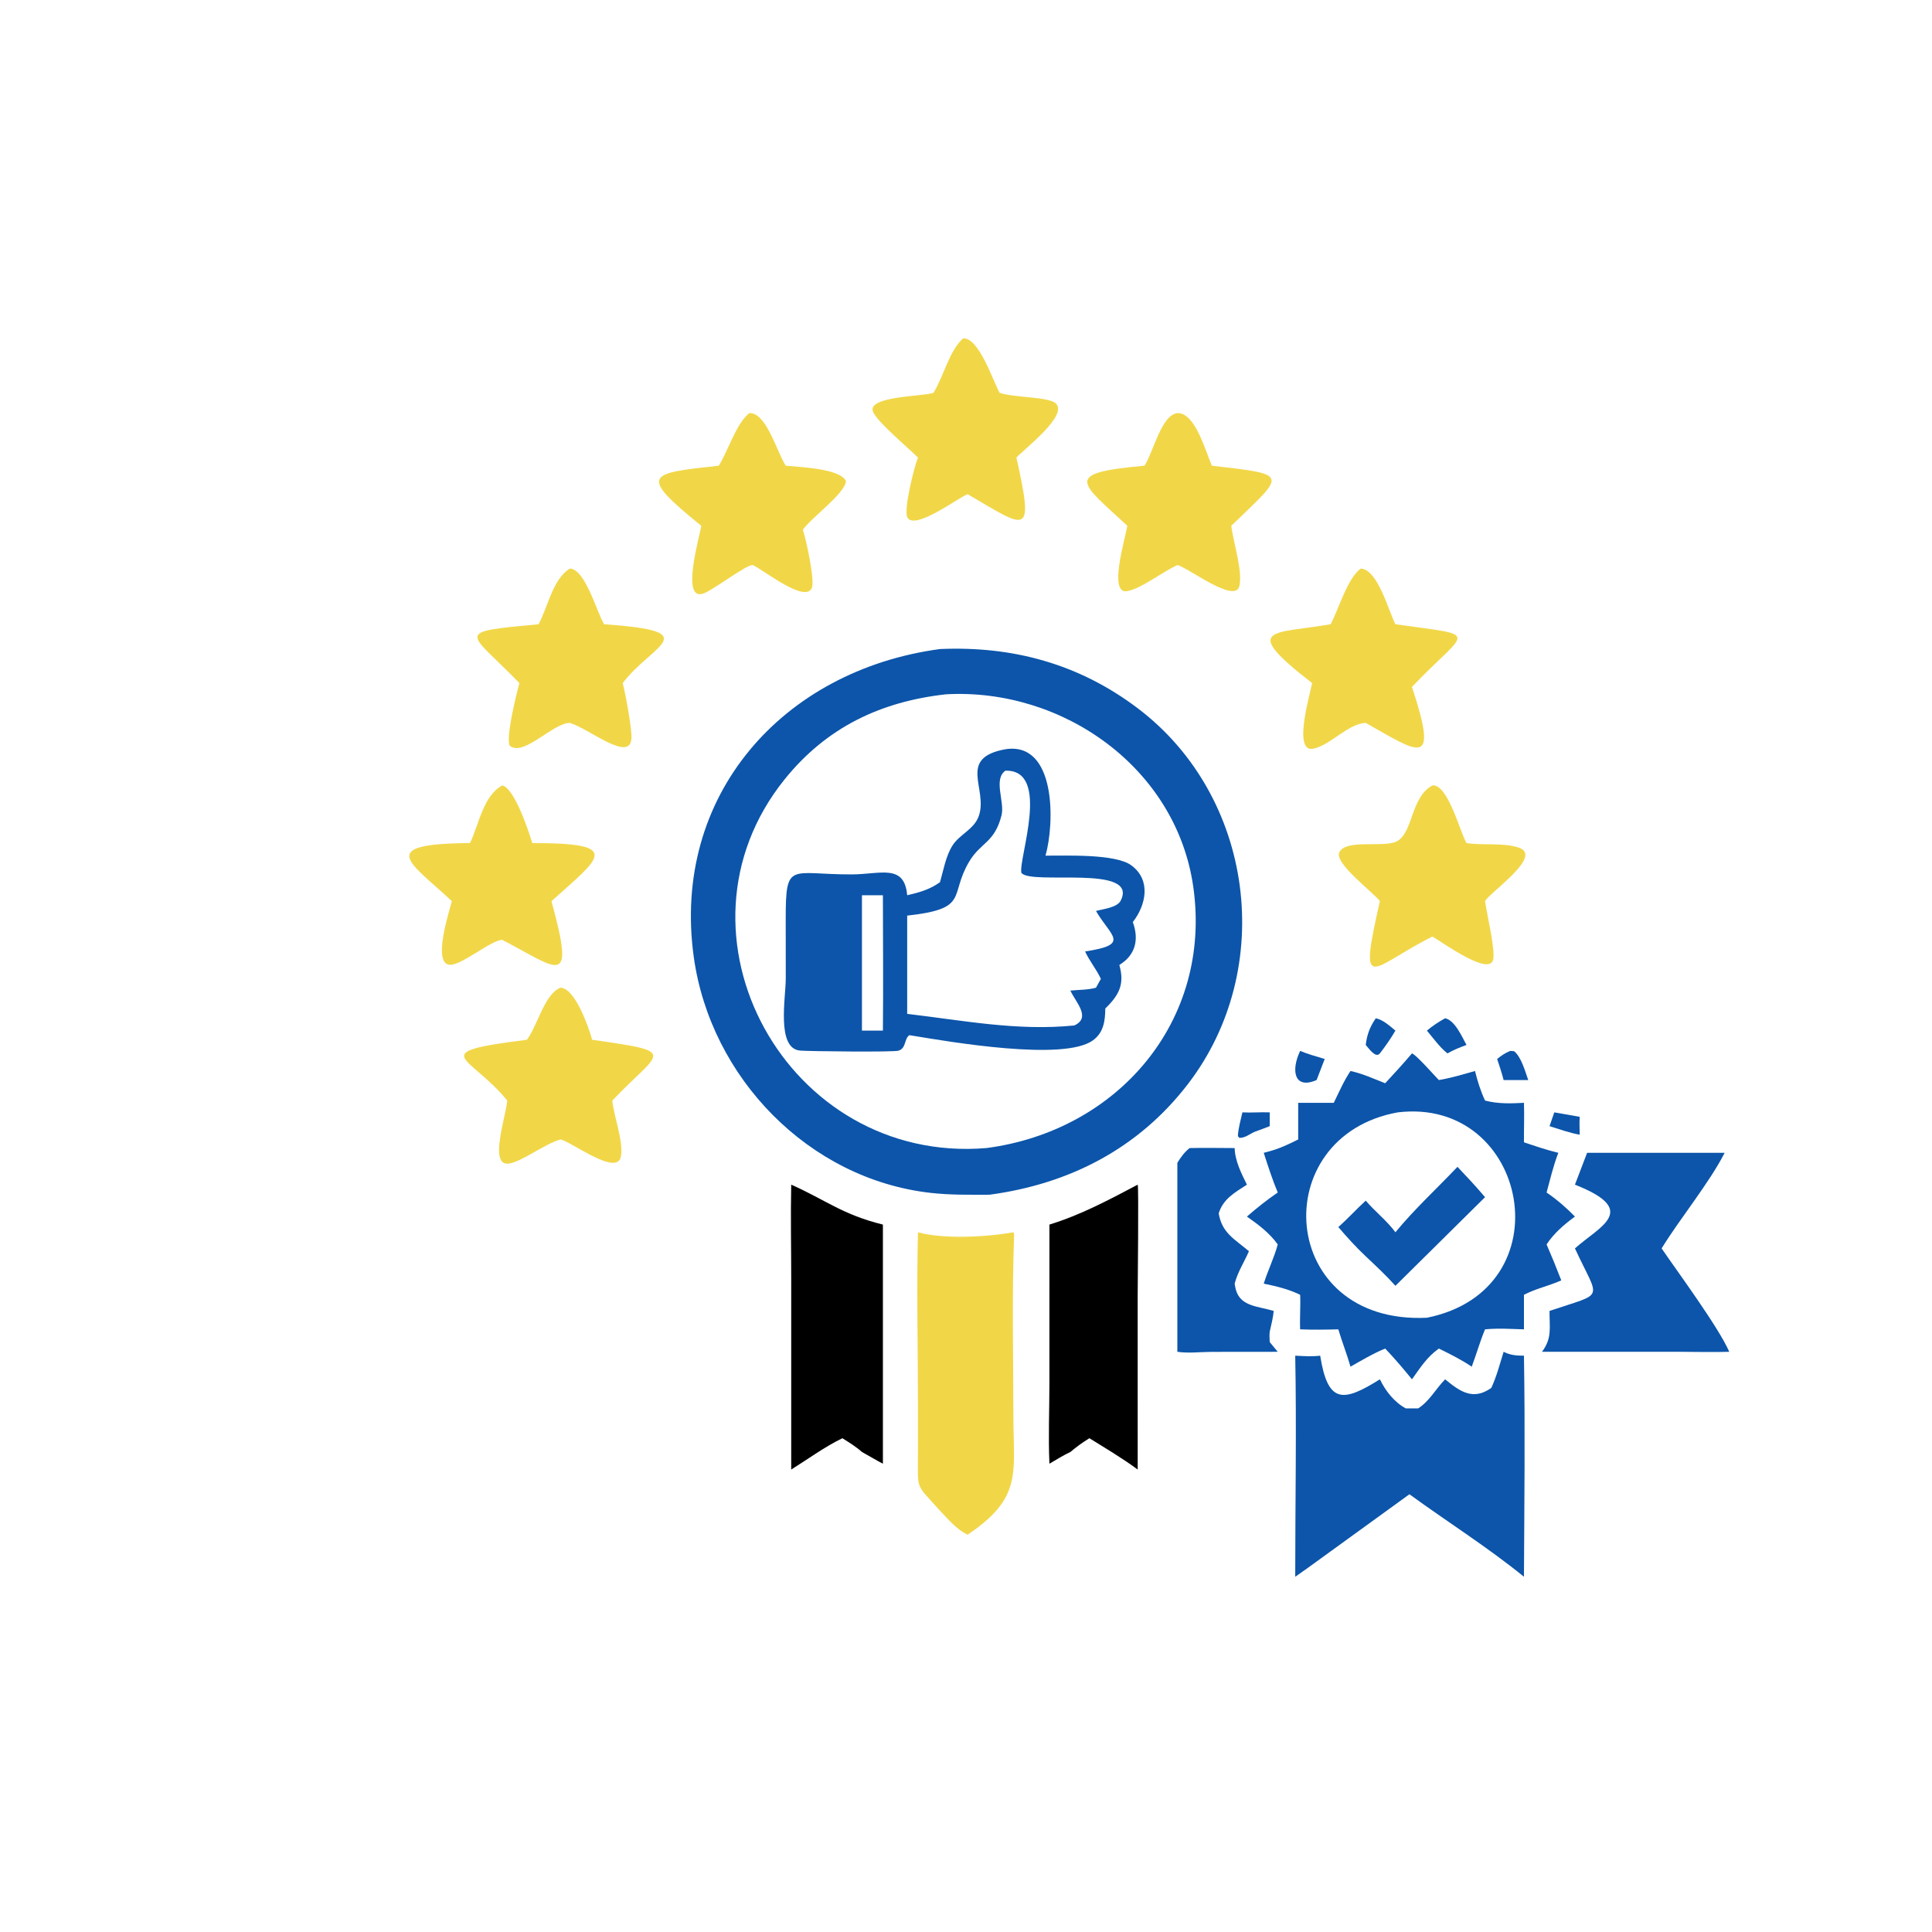
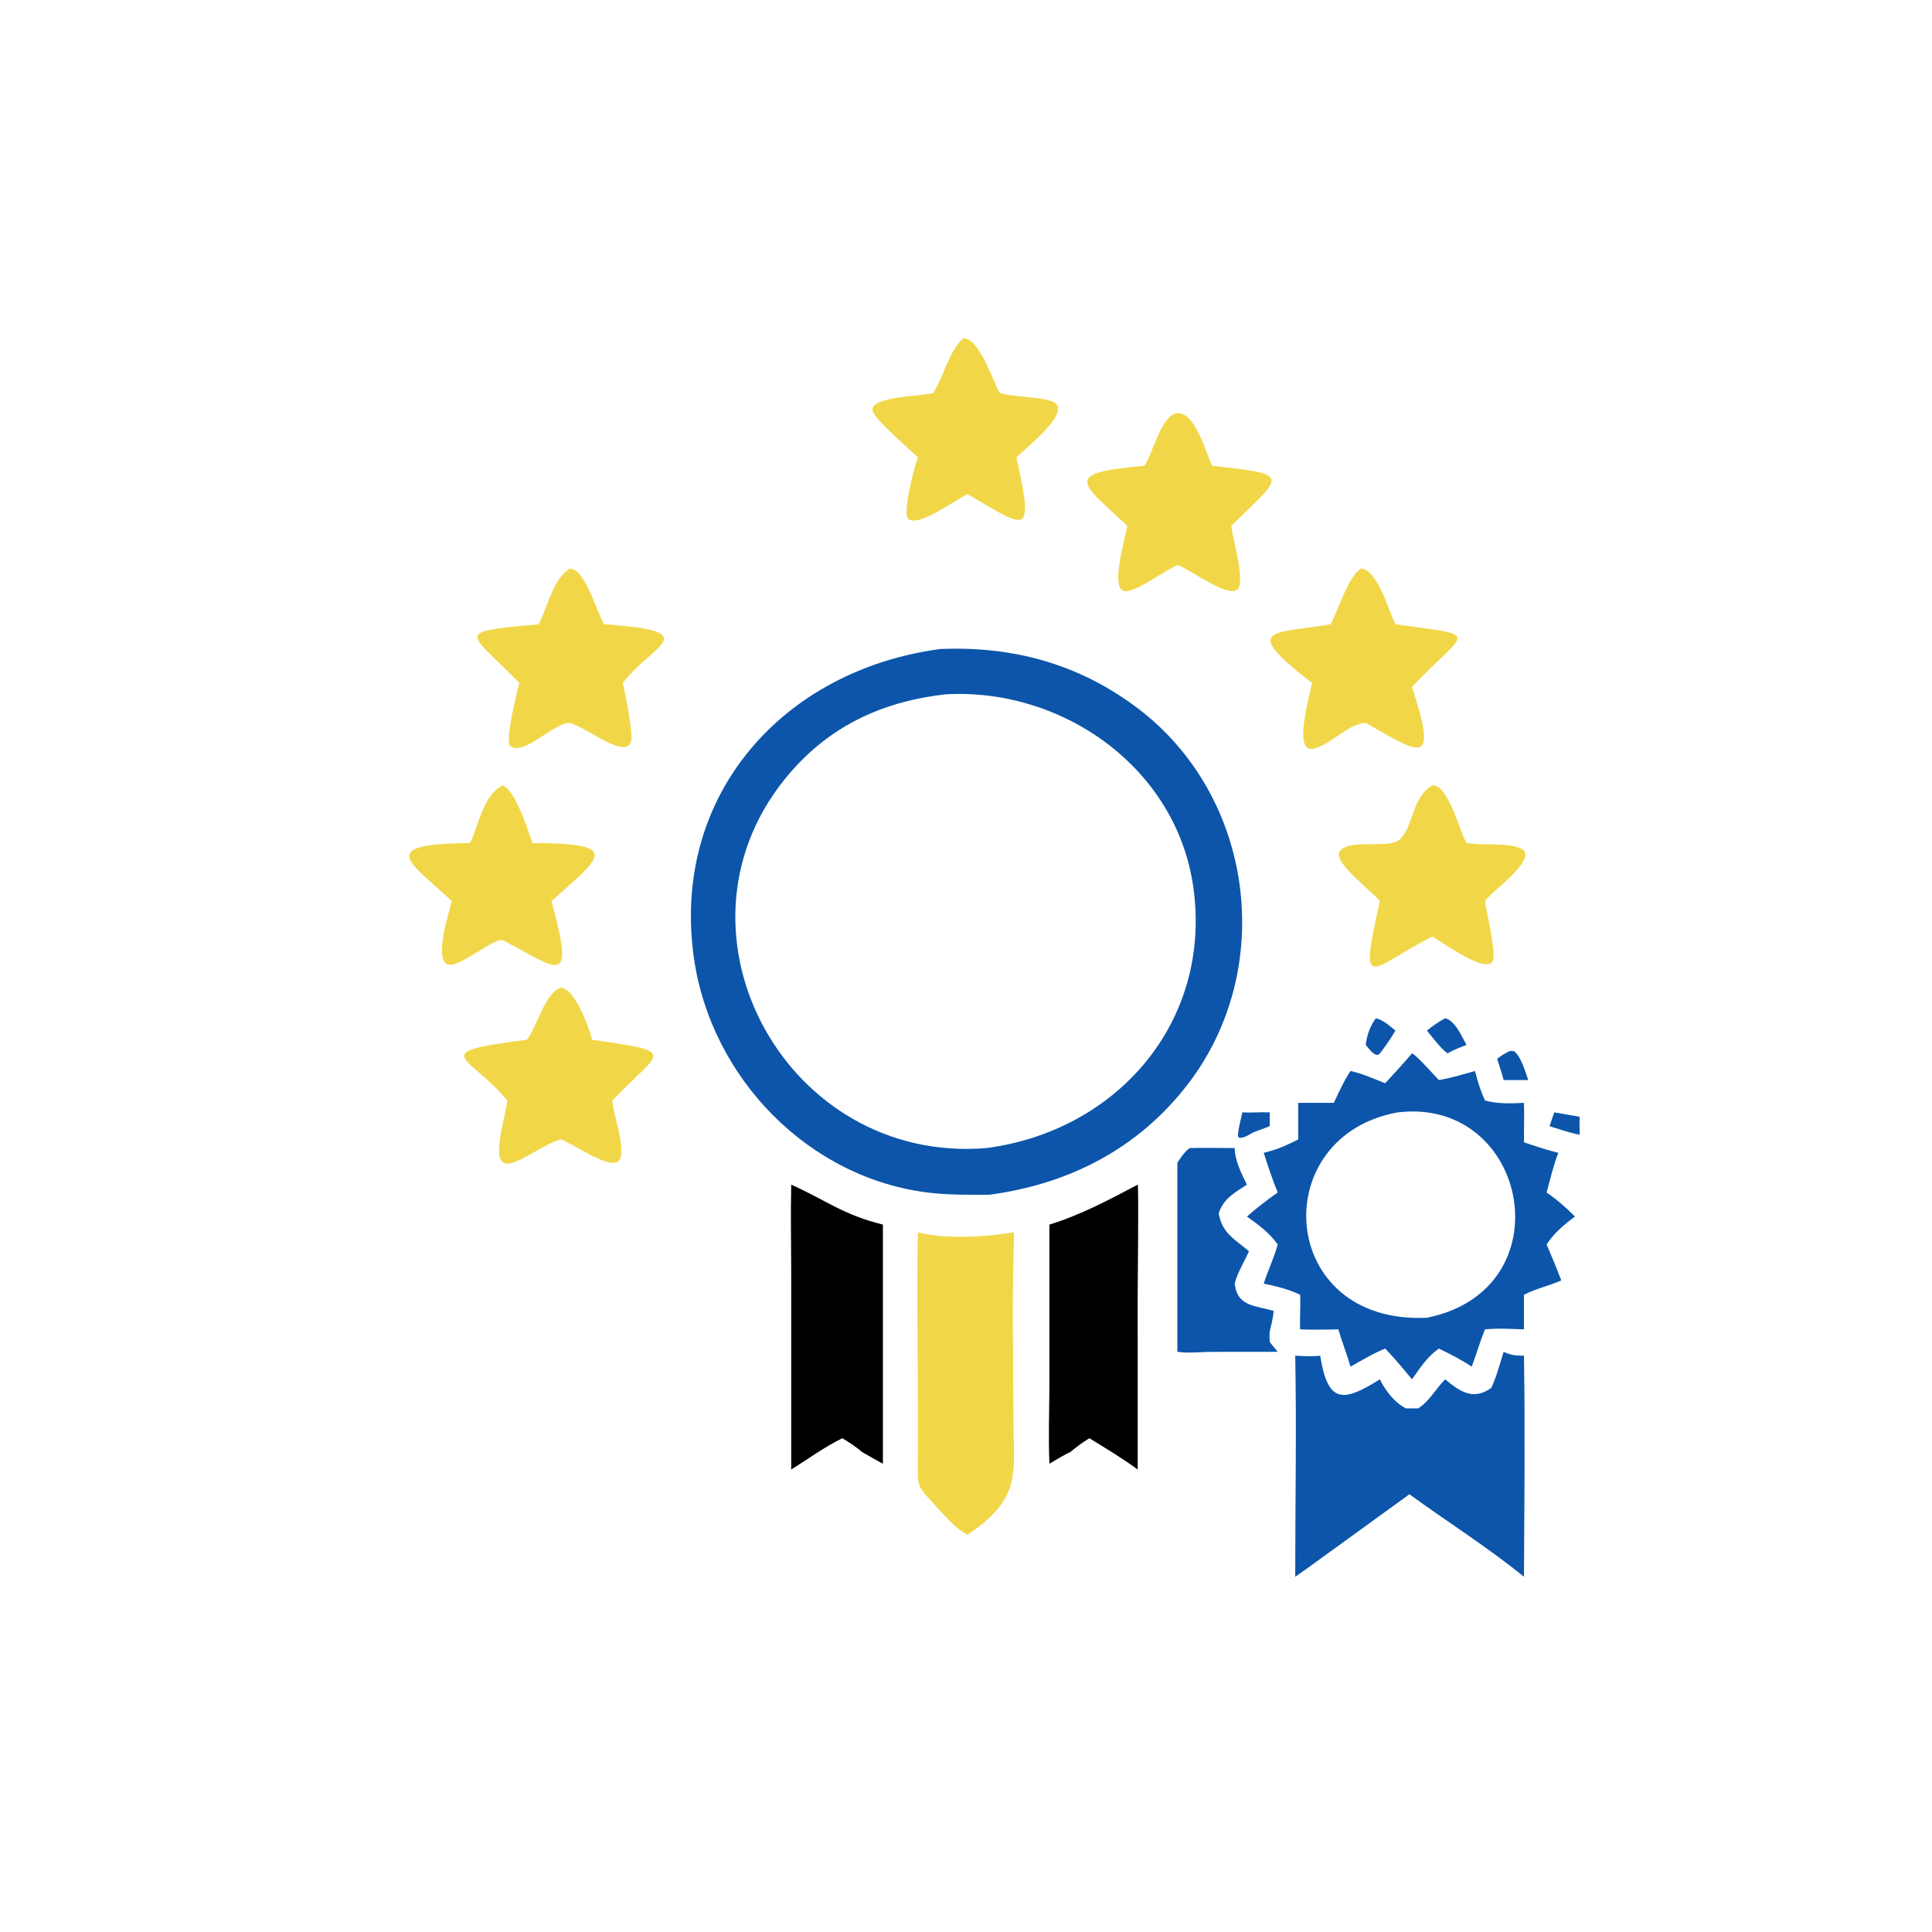
<svg xmlns="http://www.w3.org/2000/svg" width="1024" height="1024">
  <path fill="#0C55AA" transform="scale(2 2)" d="M411.904 294.789L418.644 295.969C418.514 297.516 418.63 299.152 418.644 300.709C415.939 300.239 413.265 299.253 410.643 298.444L411.904 294.789Z" />
  <path fill="#0C55AA" transform="scale(2 2)" d="M329.25 294.789C331.65 294.923 334.076 294.687 336.49 294.789L336.49 298.444C335.198 298.97 333.874 299.43 332.565 299.914C331.209 300.487 329.955 301.612 328.418 301.541L328.057 301.059C328.143 298.993 328.81 296.814 329.25 294.789Z" />
  <path fill="#0C55AA" transform="scale(2 2)" d="M400.226 278.504L401.228 278.567C403.123 280.007 404.231 284.045 404.995 286.224L401.818 286.224L398.474 286.224C398.003 284.334 397.363 282.49 396.757 280.64C397.804 279.768 398.959 279.009 400.226 278.504Z" />
-   <path fill="#0C55AA" transform="scale(2 2)" d="M344.553 278.504C346.648 279.385 348.893 279.974 351.065 280.64L348.912 286.224C342.862 288.84 342.118 283.554 344.553 278.504Z" />
  <path fill="#0C55AA" transform="scale(2 2)" d="M364.605 269.849C366.553 270.276 368.298 271.877 369.802 273.12C368.562 275.245 367.188 277.214 365.684 279.16C364.533 280.547 362.746 277.801 361.933 276.924C362.266 274.181 363.03 272.124 364.605 269.849Z" />
  <path fill="#0C55AA" transform="scale(2 2)" d="M382.977 269.849C385.592 270.415 387.445 274.773 388.636 276.924C386.869 277.567 385.22 278.228 383.584 279.16C381.535 277.533 379.827 275.123 378.147 273.12C379.69 271.827 381.222 270.826 382.977 269.849Z" />
  <path fill="#0C55AA" transform="scale(2 2)" d="M327.198 304.249C327.273 307.64 328.984 310.973 330.443 313.95C327.234 316.034 324.187 317.676 322.968 321.554C323.85 326.813 327.203 328.37 330.979 331.587C329.715 334.515 328.014 337.047 327.198 340.174L327.309 340.854C328.162 346.294 333.119 346.065 337.546 347.406C337.386 349.249 336.884 351.101 336.49 352.909C336.375 353.815 336.462 354.751 336.49 355.663L338.614 358.242L321.072 358.259C318.105 358.277 314.94 358.675 312.008 358.242L312.008 308.151C312.922 306.699 313.897 305.307 315.266 304.249C319.236 304.152 323.226 304.241 327.198 304.249Z" />
  <path fill="#F1D748" transform="scale(2 2)" d="M133.094 208.154C136.32 208.783 140.133 220.376 141.064 223.418C165.428 223.414 159.029 227.215 146.146 238.815C152.566 262.301 148.084 256.86 133.094 249.072C130.149 249.141 122.5 255.718 119.303 255.681C114.415 255.624 119.121 241.337 119.745 238.815C108.844 228.585 99.15 223.6 124.554 223.418C126.922 218.551 128.019 210.893 133.094 208.154Z" />
  <path fill="#F1D748" transform="scale(2 2)" d="M360.602 150.678C365.149 150.894 367.975 161.923 369.802 165.429C392.826 168.742 389.132 166.363 374.185 182.035C381.44 204.042 376.017 199.501 361.933 191.581C357.271 191.736 352.611 197.479 348.021 198.416C342.475 199.549 347.311 183.48 347.723 181.025C328.34 166.007 337.412 168.081 352.633 165.429C354.821 161.323 357.063 153.272 360.602 150.678Z" />
  <path fill="#F1D748" transform="scale(2 2)" d="M150.995 150.678C155.026 150.765 158.085 161.927 159.915 165.111L160.1 165.429C187.424 167.36 172.742 170.791 165.039 181.025C165.72 183.698 167.482 193.092 167.346 195.625C166.987 202.273 156.134 193.064 150.995 191.581C146.458 191.623 138.628 200.733 135.058 197.586C134.041 195.25 136.817 184.083 137.645 181.025C124.07 167.025 119.86 167.595 142.726 165.429C145.193 160.89 146.442 153.526 150.995 150.678Z" />
  <path fill="#F1D748" transform="scale(2 2)" d="M148.511 261.753C152.394 261.786 156.062 272.355 156.926 275.546C180.266 278.897 174.946 278.309 162.266 291.659C162.69 295.991 165.261 302.405 164.55 306.458C163.589 311.94 151.305 302.452 148.511 301.971C144.252 303.174 138.042 308.064 134.689 308.375C129.577 308.85 134.045 295.994 134.426 291.659C124.609 279.564 112.376 279.005 139.63 275.546C142.461 271.822 144.264 263.46 148.511 261.753Z" />
  <path fill="#F1D748" transform="scale(2 2)" d="M379.582 208.154C383.701 207.691 386.858 220.38 388.636 223.418C392.924 224.112 398.636 223.224 402.639 224.685C408.908 226.972 394.779 236.495 393.552 238.815C394.08 242.385 396.153 251.101 395.755 254.065C395.084 259.065 382.464 249.843 379.582 248.191C363.195 256.461 359.896 264.274 365.684 238.815C363.909 236.457 353.594 228.808 354.912 225.918C356.625 222.163 367.111 224.844 370.359 222.857C374.549 220.293 373.878 211.274 379.582 208.154Z" />
-   <path fill="#F1D748" transform="scale(2 2)" d="M198.558 109.488C203.007 109.226 205.768 119.418 208.064 123.131L208.246 123.422C211.503 123.756 222.78 124.119 224.189 127.519C223.874 130.885 215.028 137.123 212.762 140.406C213.578 142.713 216.028 153.872 215.127 155.849C213.333 159.786 202.985 151.522 199.567 149.766C198.069 149.334 188.742 156.644 186.174 157.368C180.409 158.995 185.525 141.8 185.84 139.338C168.915 125.629 171.762 125.465 190.476 123.422C192.975 119.461 195.056 112.279 198.558 109.488Z" />
  <path fill="#F1D748" transform="scale(2 2)" d="M255.248 89.671C259.47 89.519 263.036 100.724 264.909 104.097C268.567 105.383 277.475 105.129 279.626 106.767C283.58 109.776 271.375 119.029 269.362 121.26C274.143 142.743 272.173 140.151 256.422 130.961C253.783 132.012 242.298 140.695 240.45 137.1C239.431 135.117 242.283 123.597 243.271 121.26C240.843 118.806 232.16 111.574 231.31 108.997C229.965 104.922 244.991 105.062 247.379 104.097C250.074 99.815 251.57 92.868 255.248 89.671Z" />
  <path fill="#F1D748" transform="scale(2 2)" d="M312.008 109.488C316.742 109.218 319.587 119.915 321.162 123.422C342.128 125.806 340.577 125.517 326.306 139.338C326.817 143.644 329.328 151.147 328.469 155.244C327.42 160.248 314.72 150.287 312.008 149.766C308.175 151.465 302.406 156.034 298.712 156.662C293.675 157.519 298.149 142.949 298.752 139.338C286.258 127.729 281.427 125.362 303.291 123.422C305.605 119.981 307.751 109.927 312.008 109.488Z" />
  <path transform="scale(2 2)" d="M301.501 313.95C301.806 314.295 301.497 340.55 301.497 343.473L301.501 389.443C297.433 386.427 293.002 383.821 288.704 381.145C286.895 382.242 285.287 383.435 283.662 384.789C281.75 385.692 279.935 386.832 278.109 387.896C277.792 380.858 278.101 373.666 278.105 366.611L278.109 324.526C286.41 321.977 293.855 317.987 301.501 313.95Z" />
  <path transform="scale(2 2)" d="M209.682 313.95C218.578 317.877 223.322 321.926 233.979 324.526L233.979 387.896C232.104 386.932 230.282 385.799 228.425 384.789C226.822 383.364 225.05 382.275 223.237 381.145C218.591 383.392 214.076 386.706 209.682 389.443L209.681 338.696C209.683 330.458 209.496 322.184 209.682 313.95Z" />
-   <path fill="#0C55AA" transform="scale(2 2)" d="M423.741 305.509L457.05 305.509C452.972 313.507 445.274 322.827 440.344 330.841C444.589 337.056 455.508 351.828 458.268 358.242C453.976 358.359 449.669 358.267 445.375 358.242L408.642 358.242C411.412 354.565 410.59 351.697 410.643 347.406C425.624 342.331 423.88 344.97 417.375 330.841C423.89 324.986 434.691 320.78 417.375 313.95L420.6 305.509L423.741 305.509Z" />
  <path fill="#F1D748" transform="scale(2 2)" d="M268.547 326.565C268.838 326.91 268.739 327.613 268.723 328.069C268.171 343.78 268.544 359.634 268.556 375.365C268.566 390.254 271.081 396.886 256.422 406.714C253.428 405.259 251.392 402.727 249.113 400.368C242.499 392.943 243.268 395.194 243.263 385.19L243.261 371.535C243.263 356.576 242.889 341.514 243.271 326.565C250.018 328.465 261.647 327.815 268.547 326.565Z" />
  <path fill="#0C55AA" transform="scale(2 2)" d="M398.474 358.242C400.337 359.164 401.827 359.256 403.865 359.269C404.187 378.765 403.966 398.357 403.865 417.856C394.249 410.032 383.549 403.3 373.513 395.994L346.534 415.545L343.249 417.856C343.247 398.349 343.623 378.768 343.249 359.269C345.507 359.379 347.604 359.54 349.862 359.269C351.899 372.115 355.968 371.612 365.684 365.534C367.182 368.623 369.5 371.595 372.562 373.243L375.82 373.243C378.872 371.289 380.459 368.079 382.977 365.534C387.007 368.866 390.418 371.187 395.209 367.816C396.621 364.781 397.481 361.433 398.474 358.242Z" />
  <path fill="#0C55AA" transform="scale(2 2)" d="M374.185 279.16C375.362 279.568 380.025 284.928 381.314 286.224C384.581 285.682 387.713 284.729 390.892 283.825C391.57 286.553 392.361 289.106 393.552 291.659C396.938 292.557 400.4 292.45 403.865 292.258C403.981 295.75 403.841 299.229 403.865 302.72C406.883 303.729 409.881 304.764 412.977 305.509C411.659 308.888 410.812 312.528 409.864 316.027C412.622 317.924 415.035 320.009 417.375 322.401C414.591 324.448 411.745 326.863 409.864 329.794C411.23 332.945 412.528 336.107 413.756 339.314C410.508 340.778 407.087 341.456 403.865 343.134L403.865 352.29C400.444 352.189 396.963 351.953 393.552 352.29C392.21 355.496 391.26 358.922 390.026 362.185C387.252 360.308 384.312 358.86 381.314 357.381C378.152 359.616 376.407 362.44 374.185 365.534L372.562 363.565C370.797 361.435 368.989 359.389 367.087 357.381C363.903 358.672 360.881 360.495 357.896 362.185C356.95 358.852 355.653 355.622 354.67 352.29C351.3 352.377 347.922 352.427 344.553 352.29C344.417 349.242 344.695 346.194 344.553 343.134C341.482 341.625 338.229 340.873 334.905 340.174C335.999 336.658 337.659 333.356 338.614 329.794C336.463 326.761 333.463 324.522 330.443 322.401C333.037 320.147 335.774 317.962 338.614 316.027C337.181 312.564 336.044 309.071 334.905 305.509L336.056 305.202C338.895 304.473 341.424 303.292 344.033 301.971L344.033 292.258L353.465 292.258C354.851 289.422 356.131 286.448 357.896 283.825C361.045 284.497 364.097 285.898 367.087 287.073C369.504 284.475 371.889 281.866 374.185 279.16ZM370.425 294.789C335.421 301.093 338.548 351.106 378.147 349.217C415.072 341.777 405.093 290.619 370.425 294.789Z" />
-   <path fill="#0C55AA" transform="scale(2 2)" d="M386.248 309.219C388.743 311.859 391.212 314.482 393.552 317.262L369.802 340.755C367.345 338.007 364.607 335.467 361.933 332.933C359.372 330.536 356.945 327.847 354.67 325.179C357.194 322.959 359.44 320.446 361.933 318.187C364.419 321.091 367.529 323.476 369.802 326.565C374.802 320.472 380.813 314.947 386.248 309.219Z" />
  <path fill="#0C55AA" transform="scale(2 2)" d="M249.113 172.001C268.439 171.166 285.966 175.951 301.488 187.68C332.375 211.018 338.329 256.67 314.804 287.298C301.685 304.377 283.398 313.775 262.225 316.613C256.977 316.62 251.838 316.714 246.609 316.123C214.322 312.473 188.329 285.597 183.866 253.683C177.887 210.926 207.304 177.636 249.113 172.001ZM250.704 183.996C233.373 185.923 219.017 192.76 207.914 206.56C175.008 247.462 208.598 308.634 261.401 304.249C296.148 299.7 321.235 270.679 316.247 235.136C311.814 203.554 281.694 182.284 250.704 183.996Z" />
-   <path fill="#0C55AA" transform="scale(2 2)" d="M266.438 198.556C279.935 196.465 279.52 218.205 277.068 226.753C282.521 226.797 295.594 226.205 299.836 229.343C305.116 233.249 303.713 239.855 300.207 244.361C301.895 248.959 300.935 253.115 296.638 255.72C298.058 260.74 296.667 263.629 292.917 267.263C292.872 270.506 292.517 273.613 289.635 275.707C281.94 281.298 251.847 276.116 241.802 274.461L240.991 274.331C239.568 275.311 240.203 277.83 238.076 278.446C236.681 278.85 214.842 278.621 212.086 278.42C205.676 277.953 208.242 264.328 208.237 259.346L208.223 243.519C208.22 228.073 209.359 231.775 225.765 231.726C233.299 231.704 239.688 228.819 240.413 237.253C243.644 236.495 246.385 235.75 249.113 233.786C250.015 230.628 250.636 226.926 252.39 224.116C254.284 221.081 258.141 219.829 259.394 216.242C261.914 209.022 253.581 200.899 266.438 198.556ZM266.438 204.24C263.176 206.544 266.313 212.467 265.417 216.056C263.592 223.371 259.891 223.198 256.834 228.353C251.428 237.468 257.071 240.793 240.413 242.649L240.413 268.684C255.222 270.424 269.636 273.28 284.692 271.758C289.293 269.691 285.006 265.503 283.662 262.518C285.892 262.285 288.287 262.361 290.443 261.753L291.744 259.412C290.565 256.849 288.725 254.686 287.558 252.141C299.713 250.31 294.398 248.195 290.443 241.418C292.318 240.896 296.053 240.54 296.994 238.679C301.921 228.93 273.183 234.684 270.677 231.314C269.844 227.594 278.655 203.912 266.438 204.24ZM228.425 237.253L228.425 273.12L233.979 273.12C234.102 261.169 233.989 249.206 233.979 237.253L228.425 237.253Z" />
</svg>